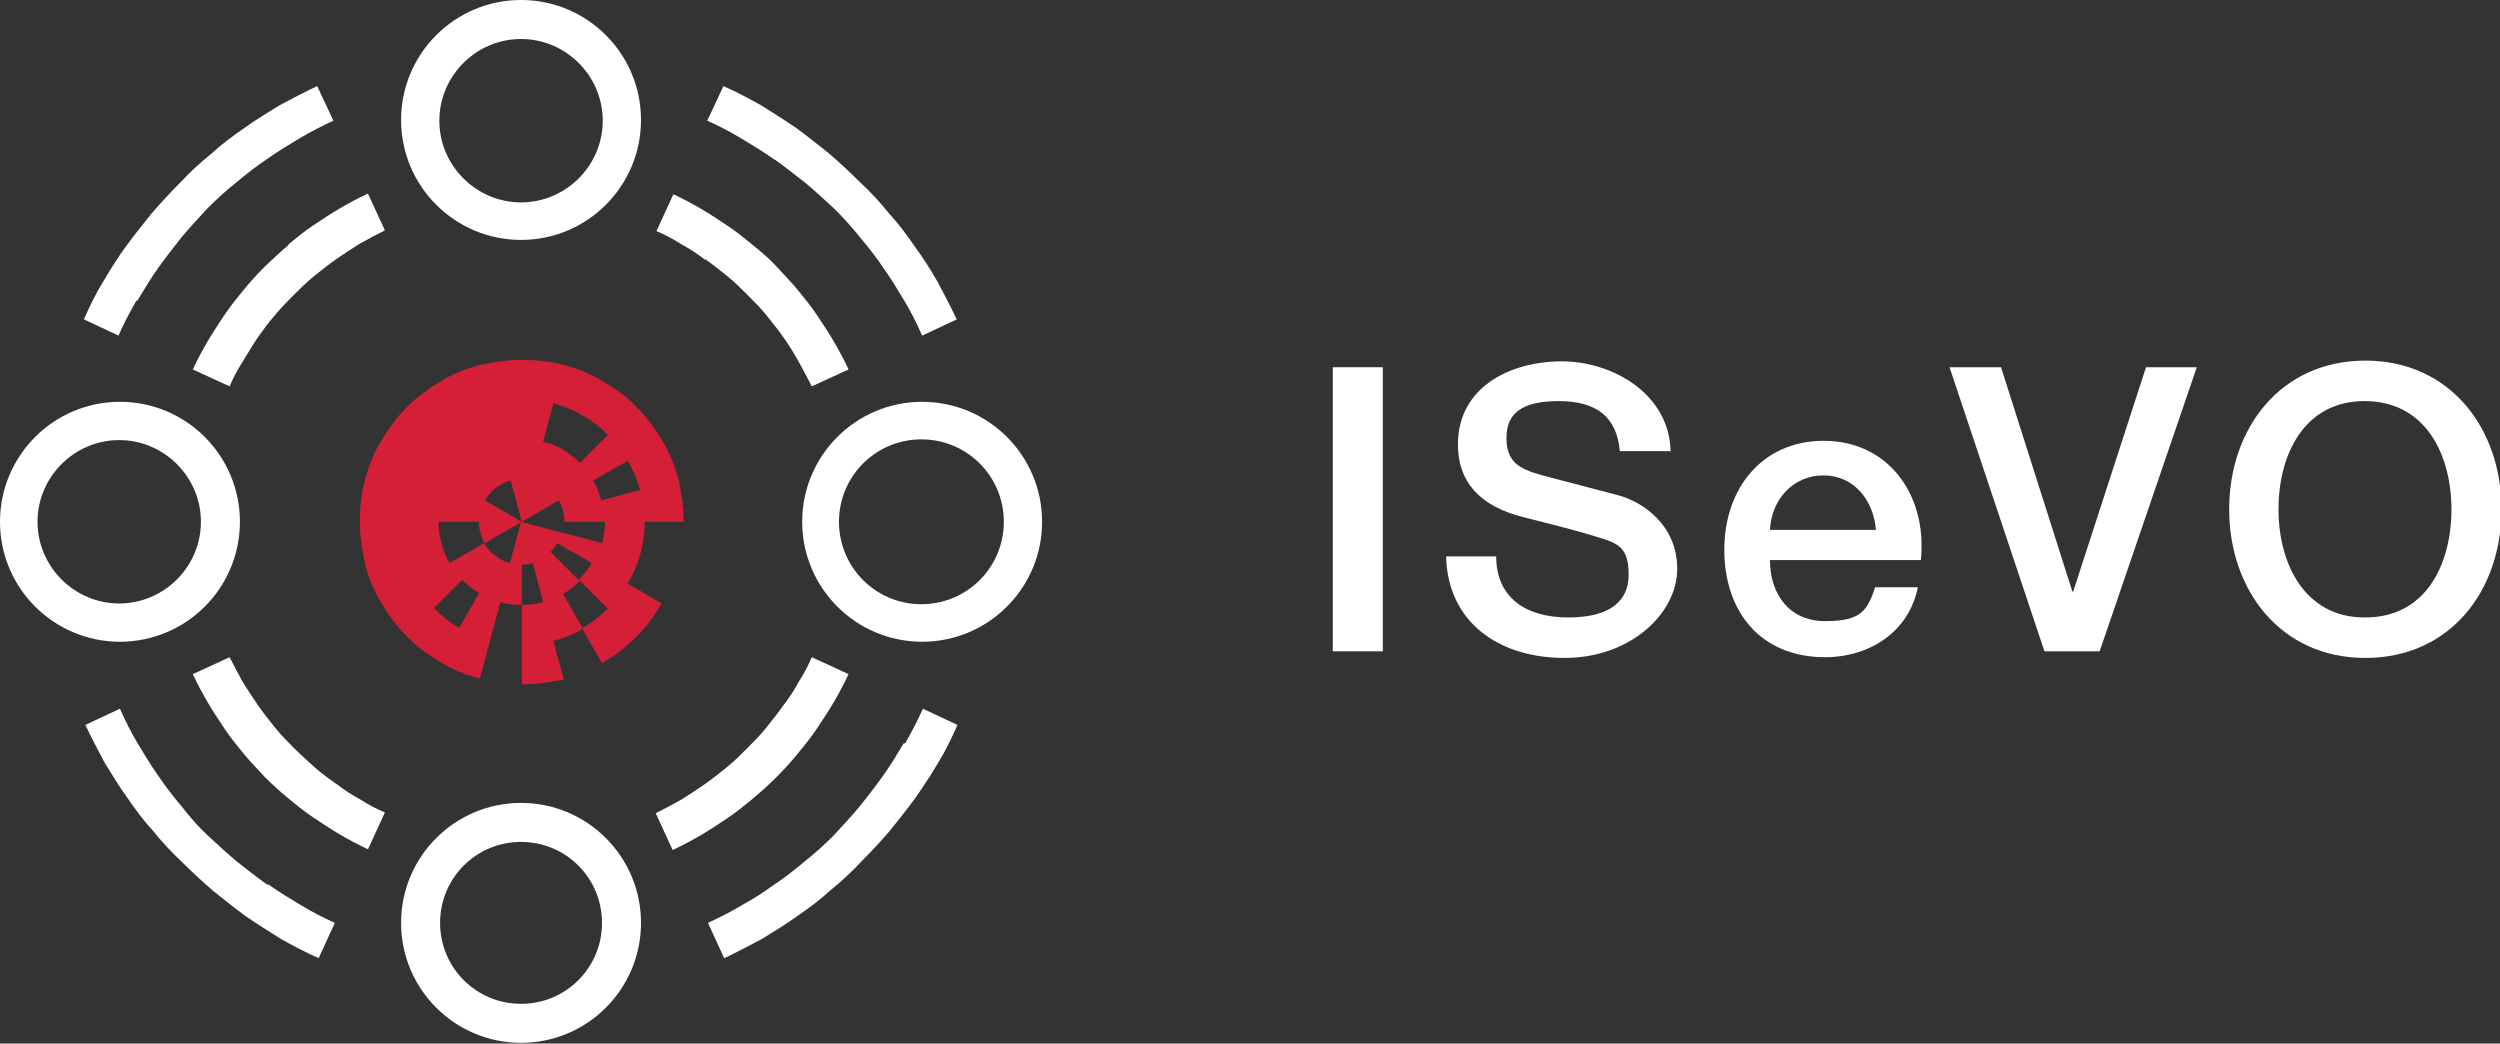
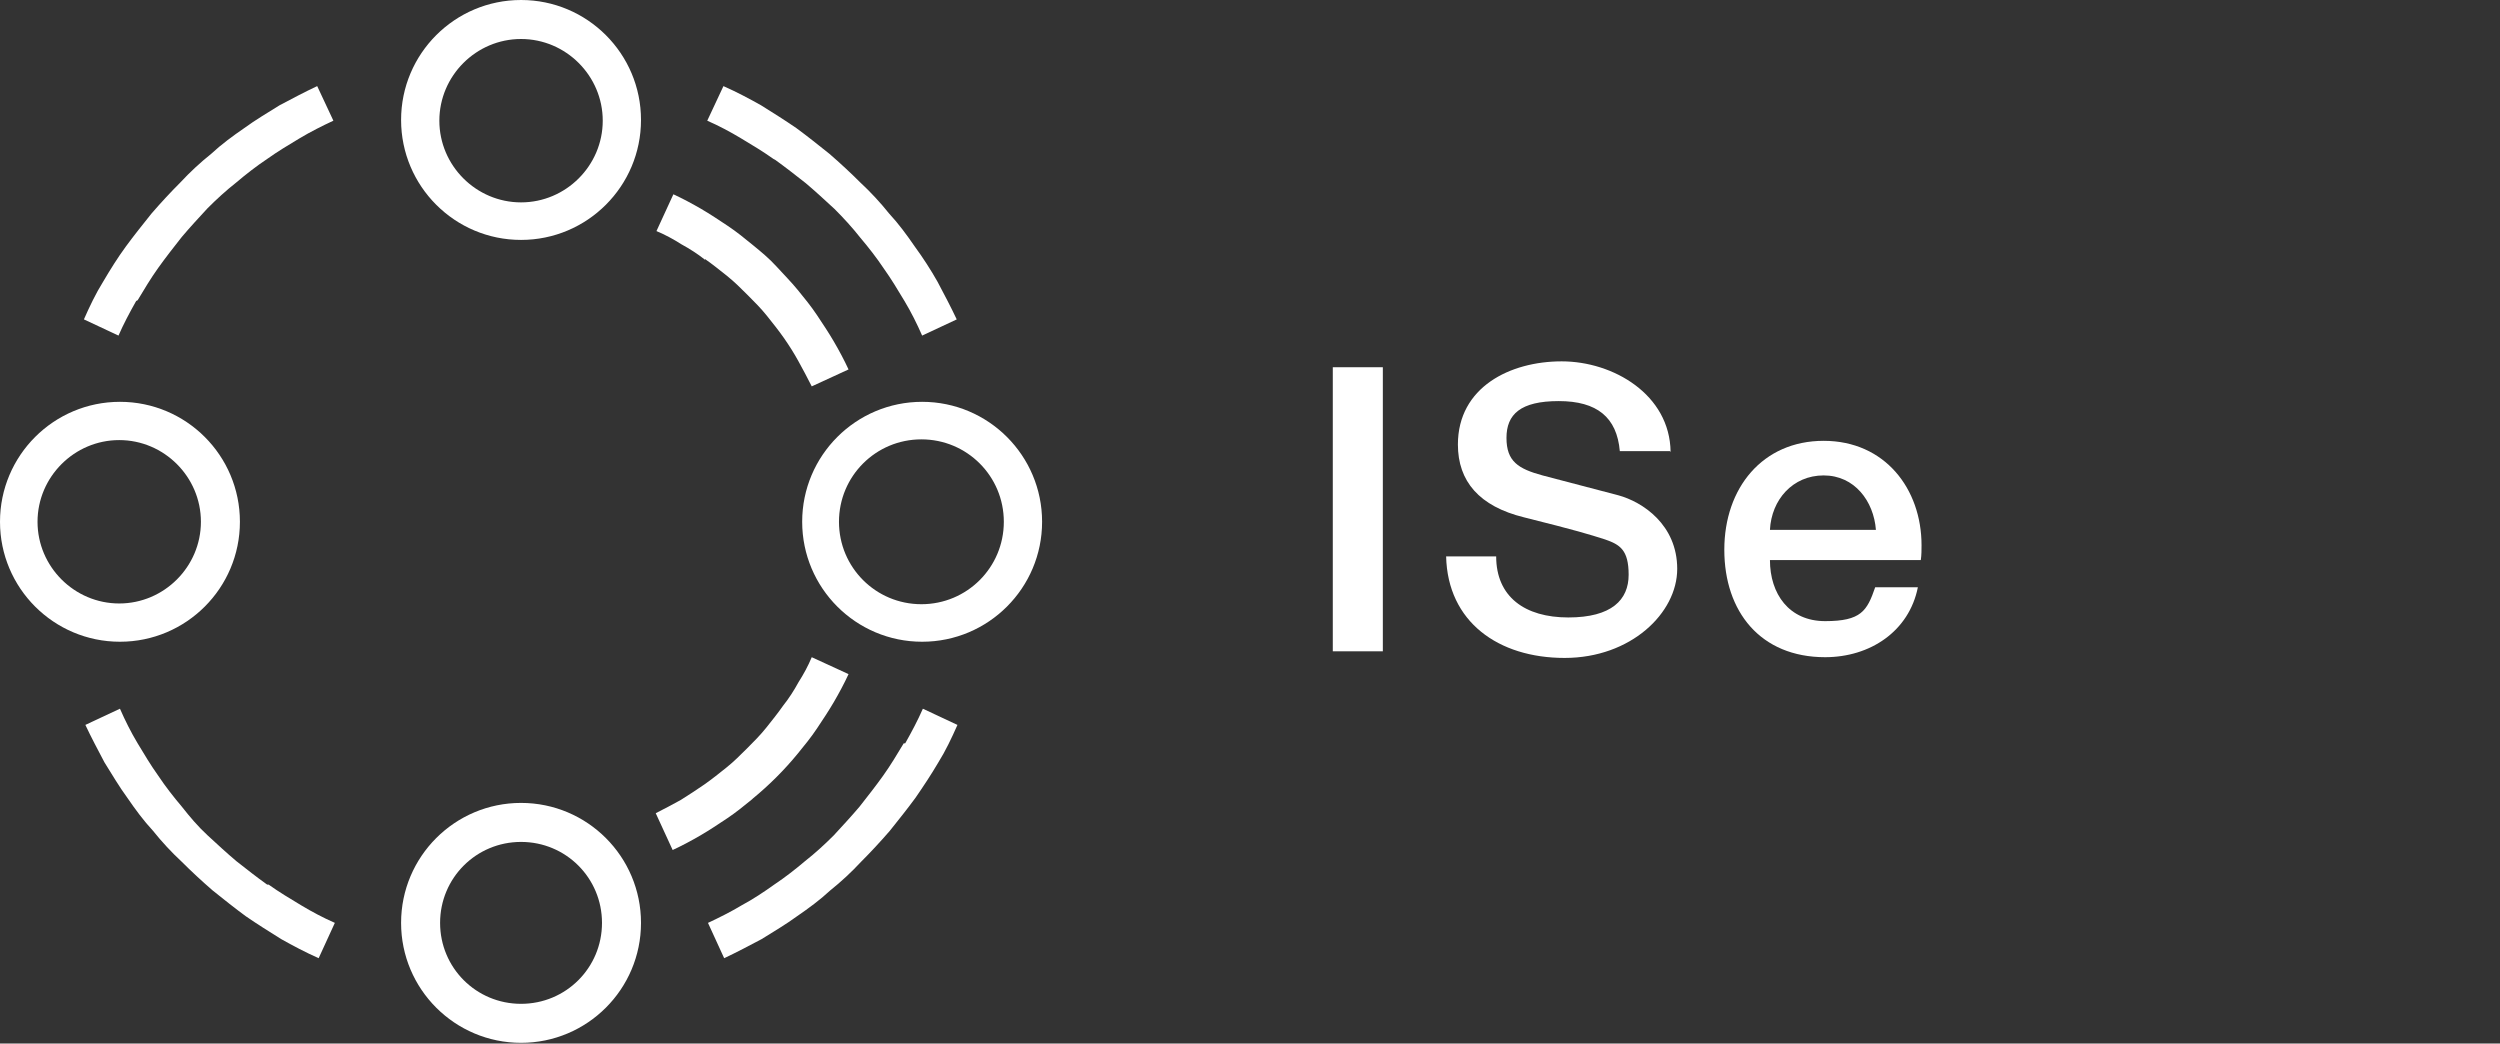
<svg xmlns="http://www.w3.org/2000/svg" id="Layer_1" version="1.1" viewBox="0 0 339.7 141.8">
  <rect x="0" y="0" width="339.7" height="141.8" fill="#333333" stroke="none" />
  <defs>
    <style>
      .st0 {
        fill: #fff;
      }

      .st1 {
        fill: #d51f36;
      }
    </style>
  </defs>
  <g>
    <g>
      <path class="st0" d="M70.8,0c-9,0-16.3,7.3-16.3,16.3s7.3,16.3,16.3,16.3,16.3-7.3,16.3-16.3S79.8,0,70.8,0ZM70.8,27.5c-6.1,0-11.1-5-11.1-11.1s5-11.1,11.1-11.1,11.1,5,11.1,11.1-5,11.1-11.1,11.1Z" />
      <path class="st0" d="M70.8,109.1c-9,0-16.3,7.3-16.3,16.3s7.3,16.3,16.3,16.3,16.3-7.3,16.3-16.3-7.3-16.3-16.3-16.3ZM70.8,136.4c-6.1,0-11-4.9-11-11s4.9-11,11-11,11,4.9,11,11-4.9,11-11,11Z" />
      <path class="st0" d="M125.3,54.6c-9,0-16.3,7.3-16.3,16.3s7.3,16.3,16.3,16.3,16.3-7.3,16.3-16.3-7.3-16.3-16.3-16.3ZM125.2,82.1c-6.2,0-11.2-5-11.2-11.2s5-11.2,11.2-11.2,11.2,5,11.2,11.2-5,11.2-11.2,11.2Z" />
      <path class="st0" d="M16.3,54.6c-9,0-16.3,7.3-16.3,16.3s7.3,16.3,16.3,16.3,16.3-7.3,16.3-16.3c0-9-7.3-16.3-16.3-16.3ZM16.2,82c-6.1,0-11.1-5-11.1-11.1s5-11.1,11.1-11.1,11.1,5,11.1,11.1-5,11.1-11.1,11.1Z" />
      <path class="st0" d="M122.8,101c-.9,1.5-1.8,3-2.8,4.4-1,1.4-2.1,2.8-3.2,4.2-1.1,1.3-2.3,2.6-3.5,3.9-1.2,1.2-2.5,2.4-3.9,3.5-1.3,1.1-2.7,2.2-4.2,3.2-1.4,1-2.9,2-4.4,2.8-1.5.9-3.1,1.7-4.6,2.4l2.2,4.8c1.7-.8,3.4-1.7,5.1-2.6,1.6-1,3.3-2,4.8-3.1,1.6-1.1,3.1-2.2,4.5-3.5,1.5-1.2,2.9-2.5,4.2-3.9,1.3-1.3,2.6-2.7,3.9-4.2,1.2-1.5,2.4-3,3.5-4.5,1.1-1.6,2.1-3.1,3.1-4.8,1-1.6,1.8-3.3,2.6-5.1l-4.7-2.2c-.7,1.6-1.5,3.1-2.4,4.7Z" />
      <path class="st0" d="M105.3,21.7c1.4,1,2.8,2.1,4.2,3.2,1.3,1.1,2.6,2.3,3.9,3.5,1.2,1.2,2.4,2.5,3.5,3.9,1.1,1.3,2.2,2.7,3.2,4.2,1,1.4,1.9,2.9,2.8,4.4.9,1.5,1.7,3.1,2.4,4.7l4.7-2.2c-.8-1.7-1.7-3.4-2.6-5.1-.9-1.6-2-3.3-3.1-4.8-1.1-1.6-2.2-3.1-3.5-4.5-1.2-1.5-2.5-2.9-3.9-4.2-1.3-1.3-2.7-2.6-4.2-3.9-1.5-1.2-3-2.4-4.5-3.5-1.6-1.1-3.2-2.1-4.8-3.1-1.6-.9-3.3-1.8-5.1-2.6l-2.2,4.7c1.6.7,3.1,1.5,4.6,2.4,1.5.9,3,1.8,4.4,2.8Z" />
      <path class="st0" d="M102.3,108.5c1.1-.9,2.2-1.9,3.2-2.9s2-2.1,2.9-3.2c.9-1.1,1.8-2.2,2.6-3.4.8-1.2,1.6-2.4,2.3-3.6.7-1.2,1.4-2.5,2-3.8l-5-2.3c-.5,1.2-1.1,2.3-1.8,3.4-.6,1.1-1.3,2.2-2.1,3.2-.7,1-1.5,2-2.3,3-.8,1-1.7,1.9-2.6,2.8-.9.9-1.8,1.8-2.8,2.6s-2,1.6-3,2.3c-1,.7-2.1,1.4-3.2,2.1-1.1.6-2.2,1.2-3.4,1.8l2.3,5c1.3-.6,2.6-1.3,3.8-2,1.2-.7,2.4-1.5,3.6-2.3,1.2-.8,2.3-1.7,3.4-2.6Z" />
      <path class="st0" d="M95.8,35.2c1,.7,2,1.5,3,2.3s1.9,1.7,2.8,2.6c.9.9,1.8,1.8,2.6,2.8.8,1,1.6,2,2.3,3,.7,1,1.4,2.1,2,3.2s1.2,2.2,1.8,3.4l5-2.3c-.6-1.3-1.3-2.6-2-3.8-.7-1.2-1.5-2.4-2.3-3.6-.8-1.2-1.7-2.3-2.6-3.4-.9-1.1-1.9-2.1-2.9-3.2s-2.1-2-3.2-2.9c-1.1-.9-2.2-1.8-3.4-2.6-1.2-.8-2.4-1.6-3.6-2.3-1.2-.7-2.5-1.4-3.8-2l-2.3,5c1.2.5,2.3,1.1,3.4,1.8,1.1.6,2.2,1.3,3.2,2.1Z" />
-       <path class="st0" d="M45.8,106.6c-1-.7-2.1-1.5-3-2.3s-1.9-1.7-2.8-2.6-1.8-1.8-2.6-2.8c-.8-1-1.6-2-2.3-3-.7-1-1.4-2.1-2.1-3.2-.6-1.1-1.2-2.2-1.8-3.4l-5,2.3c.6,1.3,1.3,2.6,2,3.8.7,1.2,1.5,2.4,2.3,3.6.8,1.2,1.7,2.3,2.6,3.4.9,1.1,1.9,2.1,2.9,3.2h0c1,1,2.1,2,3.2,2.9,1.1.9,2.2,1.8,3.4,2.6,1.2.8,2.4,1.6,3.6,2.3,1.2.7,2.5,1.4,3.8,2l2.3-5c-1.2-.5-2.3-1.1-3.4-1.8-1.1-.6-2.2-1.3-3.2-2.1Z" />
-       <path class="st0" d="M39.2,33.3c-1.1.9-2.1,1.9-3.2,2.9-1,1-2,2.1-2.9,3.2-.9,1.1-1.8,2.2-2.6,3.4-.8,1.2-1.6,2.4-2.3,3.6-.7,1.2-1.4,2.5-2,3.8l5,2.3c.5-1.2,1.1-2.3,1.8-3.4s1.3-2.2,2-3.2c.7-1,1.5-2.1,2.3-3,.8-1,1.7-1.9,2.6-2.8s1.8-1.8,2.8-2.6,2-1.6,3-2.3c1-.7,2.1-1.4,3.2-2.1,1.1-.6,2.2-1.2,3.4-1.8l-2.3-5c-1.3.6-2.6,1.3-3.8,2-1.2.7-2.4,1.5-3.6,2.3-1.2.8-2.3,1.7-3.4,2.6Z" />
      <path class="st0" d="M36.3,120.2c-1.4-1-2.8-2.1-4.2-3.2-1.3-1.1-2.6-2.3-3.9-3.5s-2.4-2.5-3.5-3.9c-1.1-1.3-2.2-2.7-3.2-4.2-1-1.4-1.9-2.9-2.8-4.4-.9-1.5-1.7-3.1-2.4-4.7l-4.7,2.2c.8,1.7,1.7,3.4,2.6,5.1,1,1.6,2,3.3,3.1,4.8,1.1,1.6,2.2,3.1,3.5,4.5,1.2,1.5,2.5,2.9,3.9,4.2,1.3,1.3,2.7,2.6,4.2,3.9,1.5,1.2,3,2.4,4.5,3.5,1.6,1.1,3.2,2.1,4.8,3.1,1.6.9,3.3,1.8,5.1,2.6l2.2-4.8c-1.6-.7-3.1-1.5-4.6-2.4-1.5-.9-3-1.8-4.4-2.8Z" />
      <path class="st0" d="M18.7,40.8c.9-1.5,1.8-3,2.8-4.4,1-1.4,2.1-2.8,3.2-4.2,1.1-1.3,2.3-2.6,3.5-3.9,1.2-1.2,2.5-2.4,3.9-3.5,1.3-1.1,2.7-2.2,4.2-3.2,1.4-1,2.9-1.9,4.4-2.8,1.5-.9,3.1-1.7,4.6-2.4l-2.2-4.7c-1.7.8-3.4,1.7-5.1,2.6-1.6,1-3.3,2-4.8,3.1-1.6,1.1-3.1,2.2-4.5,3.5-1.5,1.2-2.9,2.5-4.2,3.9-1.3,1.3-2.6,2.7-3.9,4.2-1.2,1.5-2.4,3-3.5,4.5-1.1,1.5-2.1,3.1-3.1,4.8-1,1.6-1.8,3.3-2.6,5.1l4.7,2.2c.7-1.6,1.5-3.1,2.4-4.7Z" />
    </g>
-     <path class="st1" d="M87.5,70.9h5.4c0-2-.3-3.9-.7-5.7-.5-1.9-1.2-3.7-2.2-5.3-1-1.7-2.1-3.2-3.5-4.6-1.3-1.4-2.9-2.5-4.6-3.5-1.6-1-3.4-1.7-5.3-2.2-1.8-.5-3.7-.7-5.7-.7s-3.9.3-5.7.7c-1.9.5-3.7,1.2-5.3,2.2-1.7,1-3.2,2.1-4.6,3.5-1.4,1.4-2.5,2.9-3.5,4.6-1,1.6-1.7,3.4-2.2,5.3-.5,1.8-.7,3.7-.7,5.7s.3,3.9.7,5.7c.5,1.9,1.2,3.7,2.2,5.3,1,1.7,2.1,3.2,3.5,4.6,1.4,1.4,2.9,2.5,4.6,3.5,1.6,1,3.4,1.7,5.3,2.2l1.4-5.2,1.4-5.2c.9.3,1.9.4,2.9.4v-5.5c.5,0,1,0,1.5-.2l1.4,5.3c-.9.3-1.9.4-2.9.4v10.8c2,0,3.9-.3,5.7-.7l-1.4-5.2c1.4-.4,2.8-.9,4-1.7l-2.7-4.7c.9-.5,1.6-1.1,2.3-1.8l3.8,3.8c-1,1-2.2,1.9-3.5,2.7l2.7,4.7c1.7-1,3.2-2.1,4.6-3.5h0c1.4-1.4,2.5-2.9,3.5-4.6l-4.6-2.7c.7-1.2,1.3-2.6,1.7-4,.4-1.4.6-2.8.6-4.3ZM86.9,66.6l-5.2,1.4c-.3-1-.6-1.9-1.1-2.7l4.7-2.7c.7,1.2,1.3,2.6,1.7,4ZM79.1,56.4c1.3.7,2.4,1.6,3.5,2.7l-3.8,3.8c-.7-.7-1.5-1.3-2.3-1.8-.8-.5-1.8-.9-2.7-1.1l1.4-5.2c1.4.4,2.8.9,4,1.7ZM62.4,85.3c-1.3-.7-2.4-1.6-3.4-2.7l3.8-3.8c.7.7,1.5,1.3,2.3,1.8l-2.7,4.7ZM78.7,78.9l-3.9-3.9h0c.4-.4.7-.8.9-1.2l4.7,2.7c-.5.9-1.1,1.6-1.8,2.3ZM76.4,72.4l-5.6-1.5-1.5,5.6c-.5-.1-1-.3-1.4-.6-.4-.3-.9-.6-1.2-.9-.4-.4-.7-.8-.9-1.2l-4.7,2.7c-.5-.8-.9-1.8-1.1-2.7-.3-.9-.4-1.9-.4-2.9h5.5c0,.5,0,1,.2,1.5.1.5.3,1,.6,1.4l5-2.9-5-2.9c.3-.4.6-.9.9-1.2.4-.4.8-.7,1.2-.9.4-.3.9-.5,1.4-.6l1.5,5.6,5-2.9c.3.4.5.9.6,1.4.1.5.2,1,.2,1.5h5.5c0,1-.1,2-.4,2.9l-5.3-1.4Z" />
  </g>
  <g>
    <path class="st0" d="M187.9,49.9v38.6h-6.8v-38.6h6.8Z" />
    <path class="st0" d="M226.9,61.3h-6.8c-.4-4.6-3.1-6.8-8.3-6.8s-7.1,1.8-7.1,5,1.6,4.2,4.9,5.1l10.3,2.7c3.3.9,8,4,8,10s-6.3,12.1-15.3,12.1-15.9-4.9-16.1-13.8h6.8c0,5.5,3.9,8.3,9.8,8.3s8.2-2.4,8.2-5.8-1.2-4.1-3.2-4.8c-2.2-.7-3.8-1.2-11-3-6.1-1.5-9-4.9-9-9.9,0-7.8,7.1-11.3,14.1-11.3s14.7,4.5,14.8,12.3Z" />
    <path class="st0" d="M261.1,74c0,.7,0,1.4-.1,2.1h-20.5c0,4.6,2.6,8.3,7.5,8.3s5.7-1.4,6.8-4.6h5.8c-1.2,6-6.5,9.5-12.6,9.5-8.8,0-13.7-6.2-13.7-14.6s5.2-14.8,13.5-14.8,13.3,6.5,13.3,14.2ZM254.9,72c-.3-3.9-2.9-7.4-7.1-7.4s-7.1,3.3-7.3,7.4h14.4Z" />
-     <path class="st0" d="M271.9,49.9l9.7,30.5h.1l9.9-30.5h6.9l-13.2,38.6h-7.5l-12.9-38.6h7Z" />
-     <path class="st0" d="M339.9,69.2c0,11.1-7,20.2-18.5,20.2s-18.5-9.2-18.5-20.2,7-20.2,18.5-20.2,18.5,9.2,18.5,20.2ZM321.4,83.9c8.3,0,11.7-7.3,11.7-14.7s-3.5-14.7-11.8-14.7-11.7,7.4-11.7,14.7,3.5,14.7,11.7,14.7Z" />
  </g>
</svg>